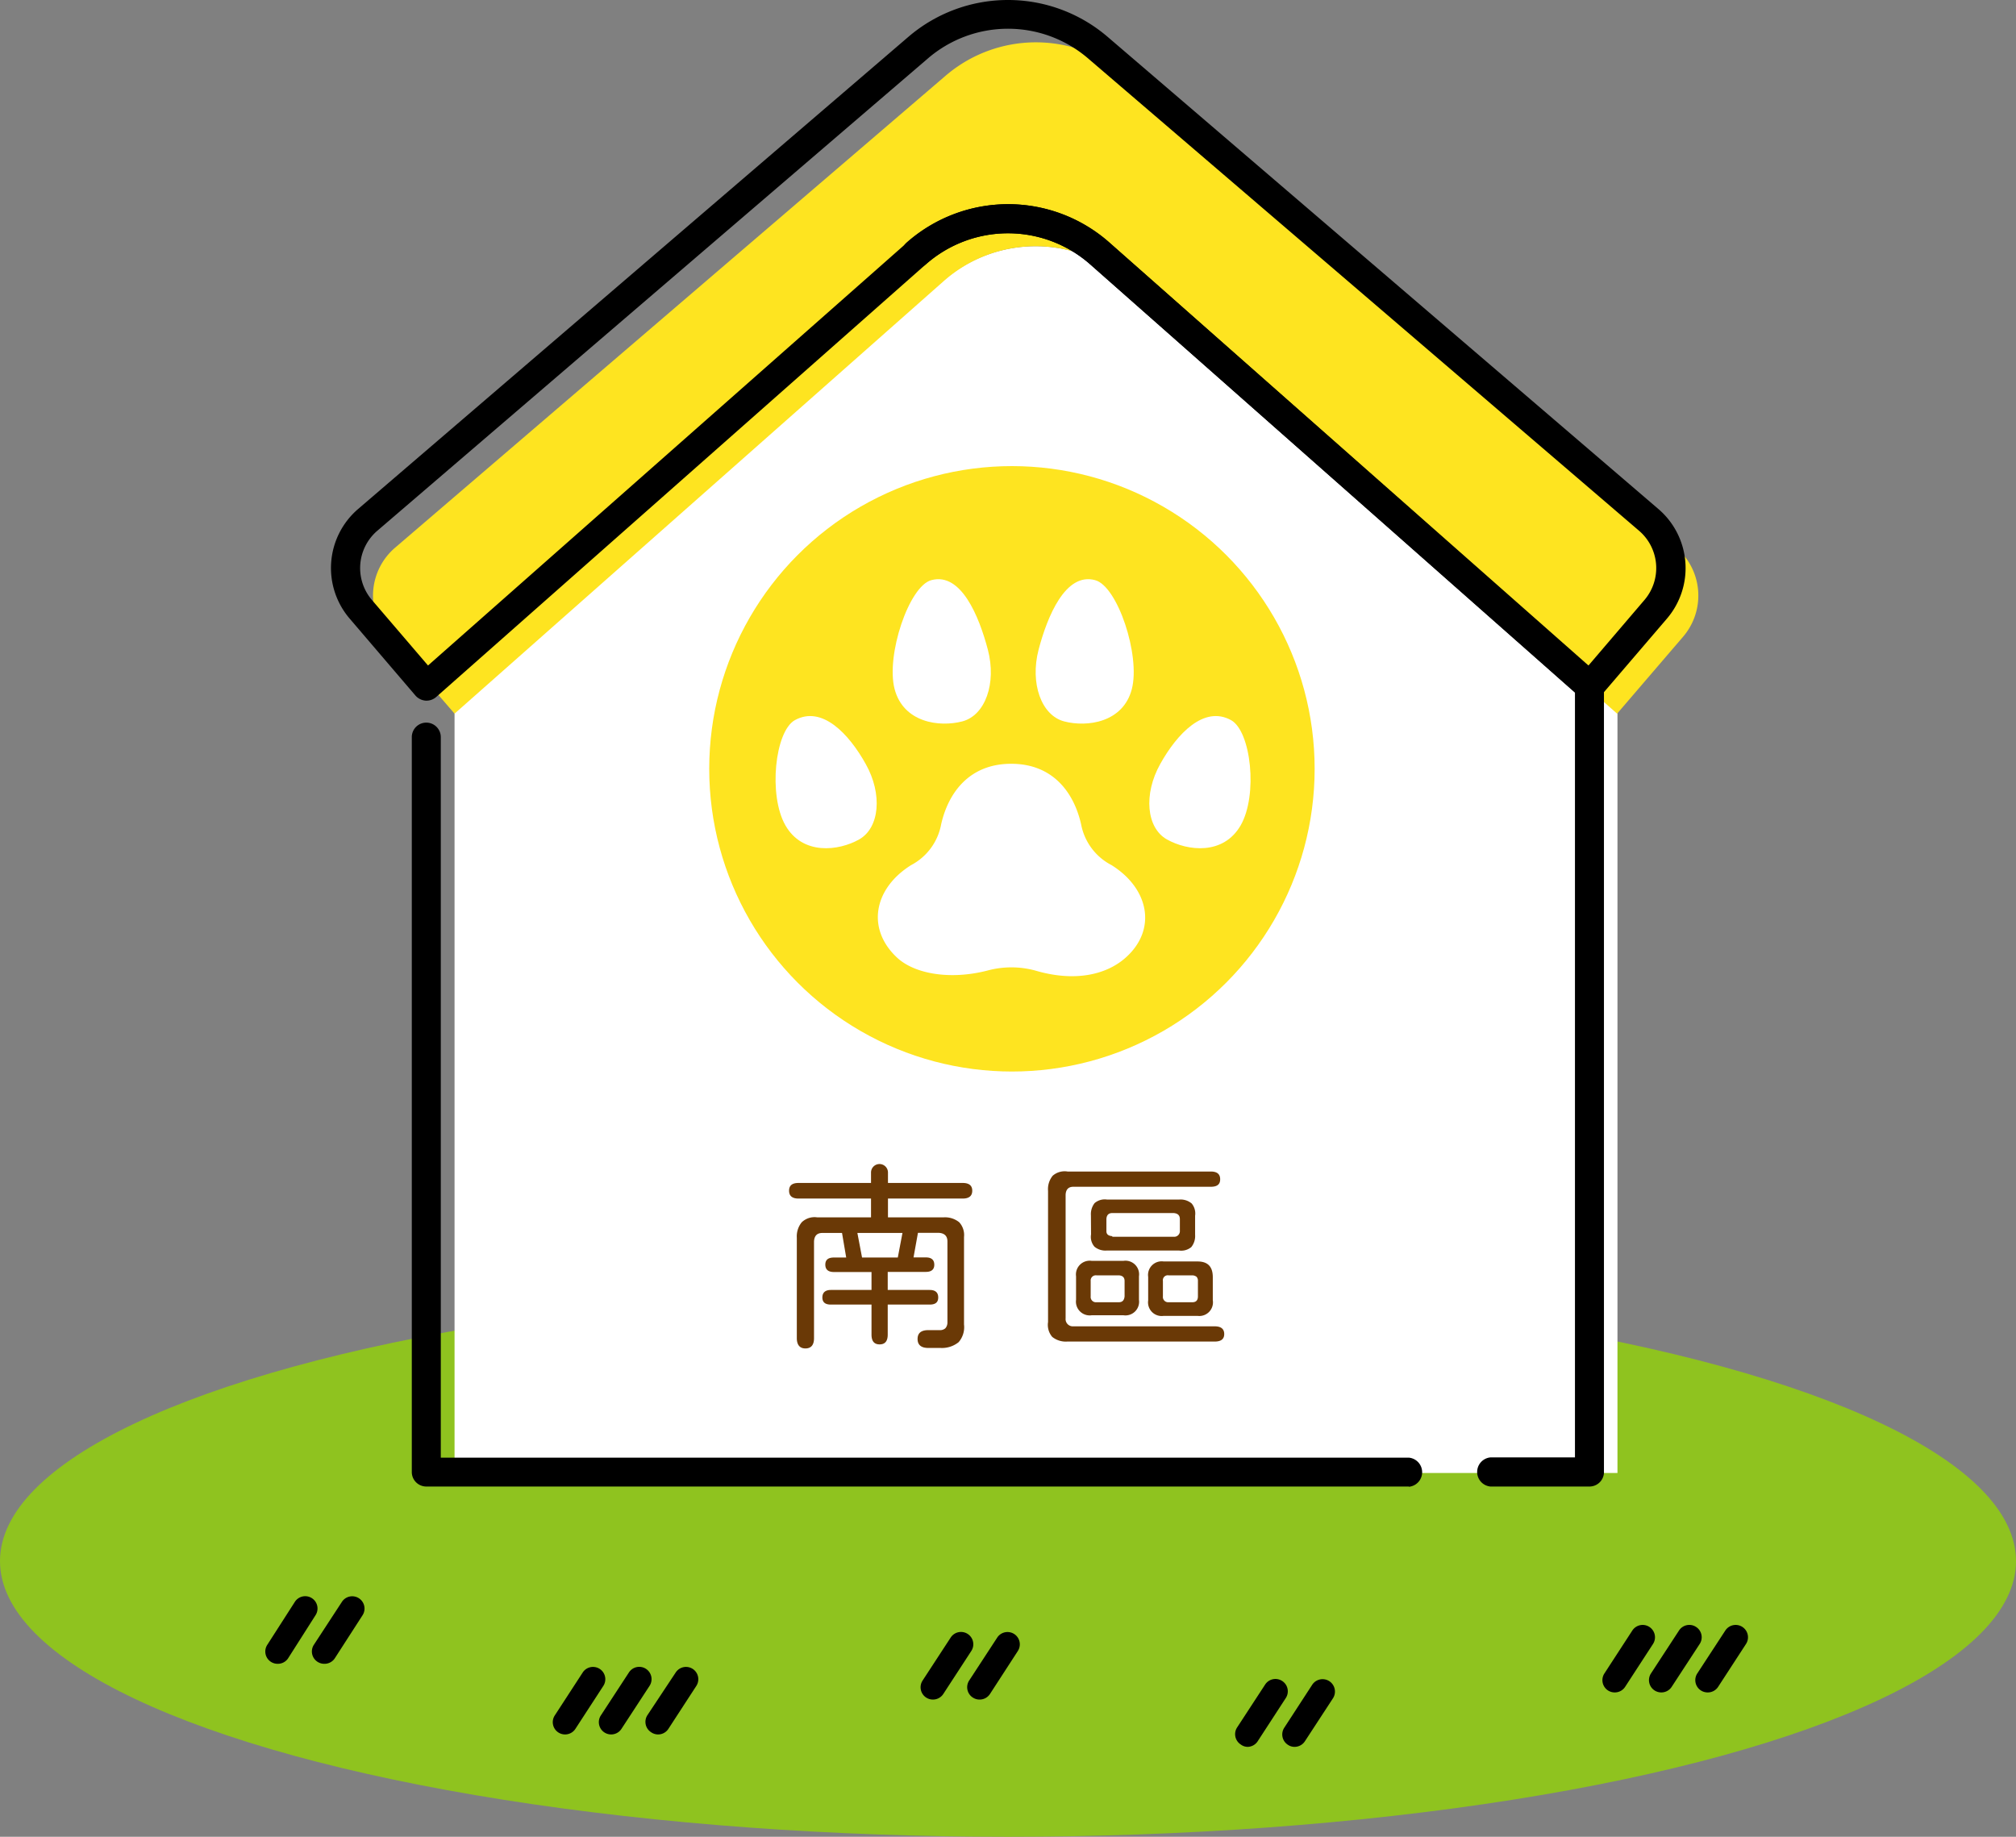
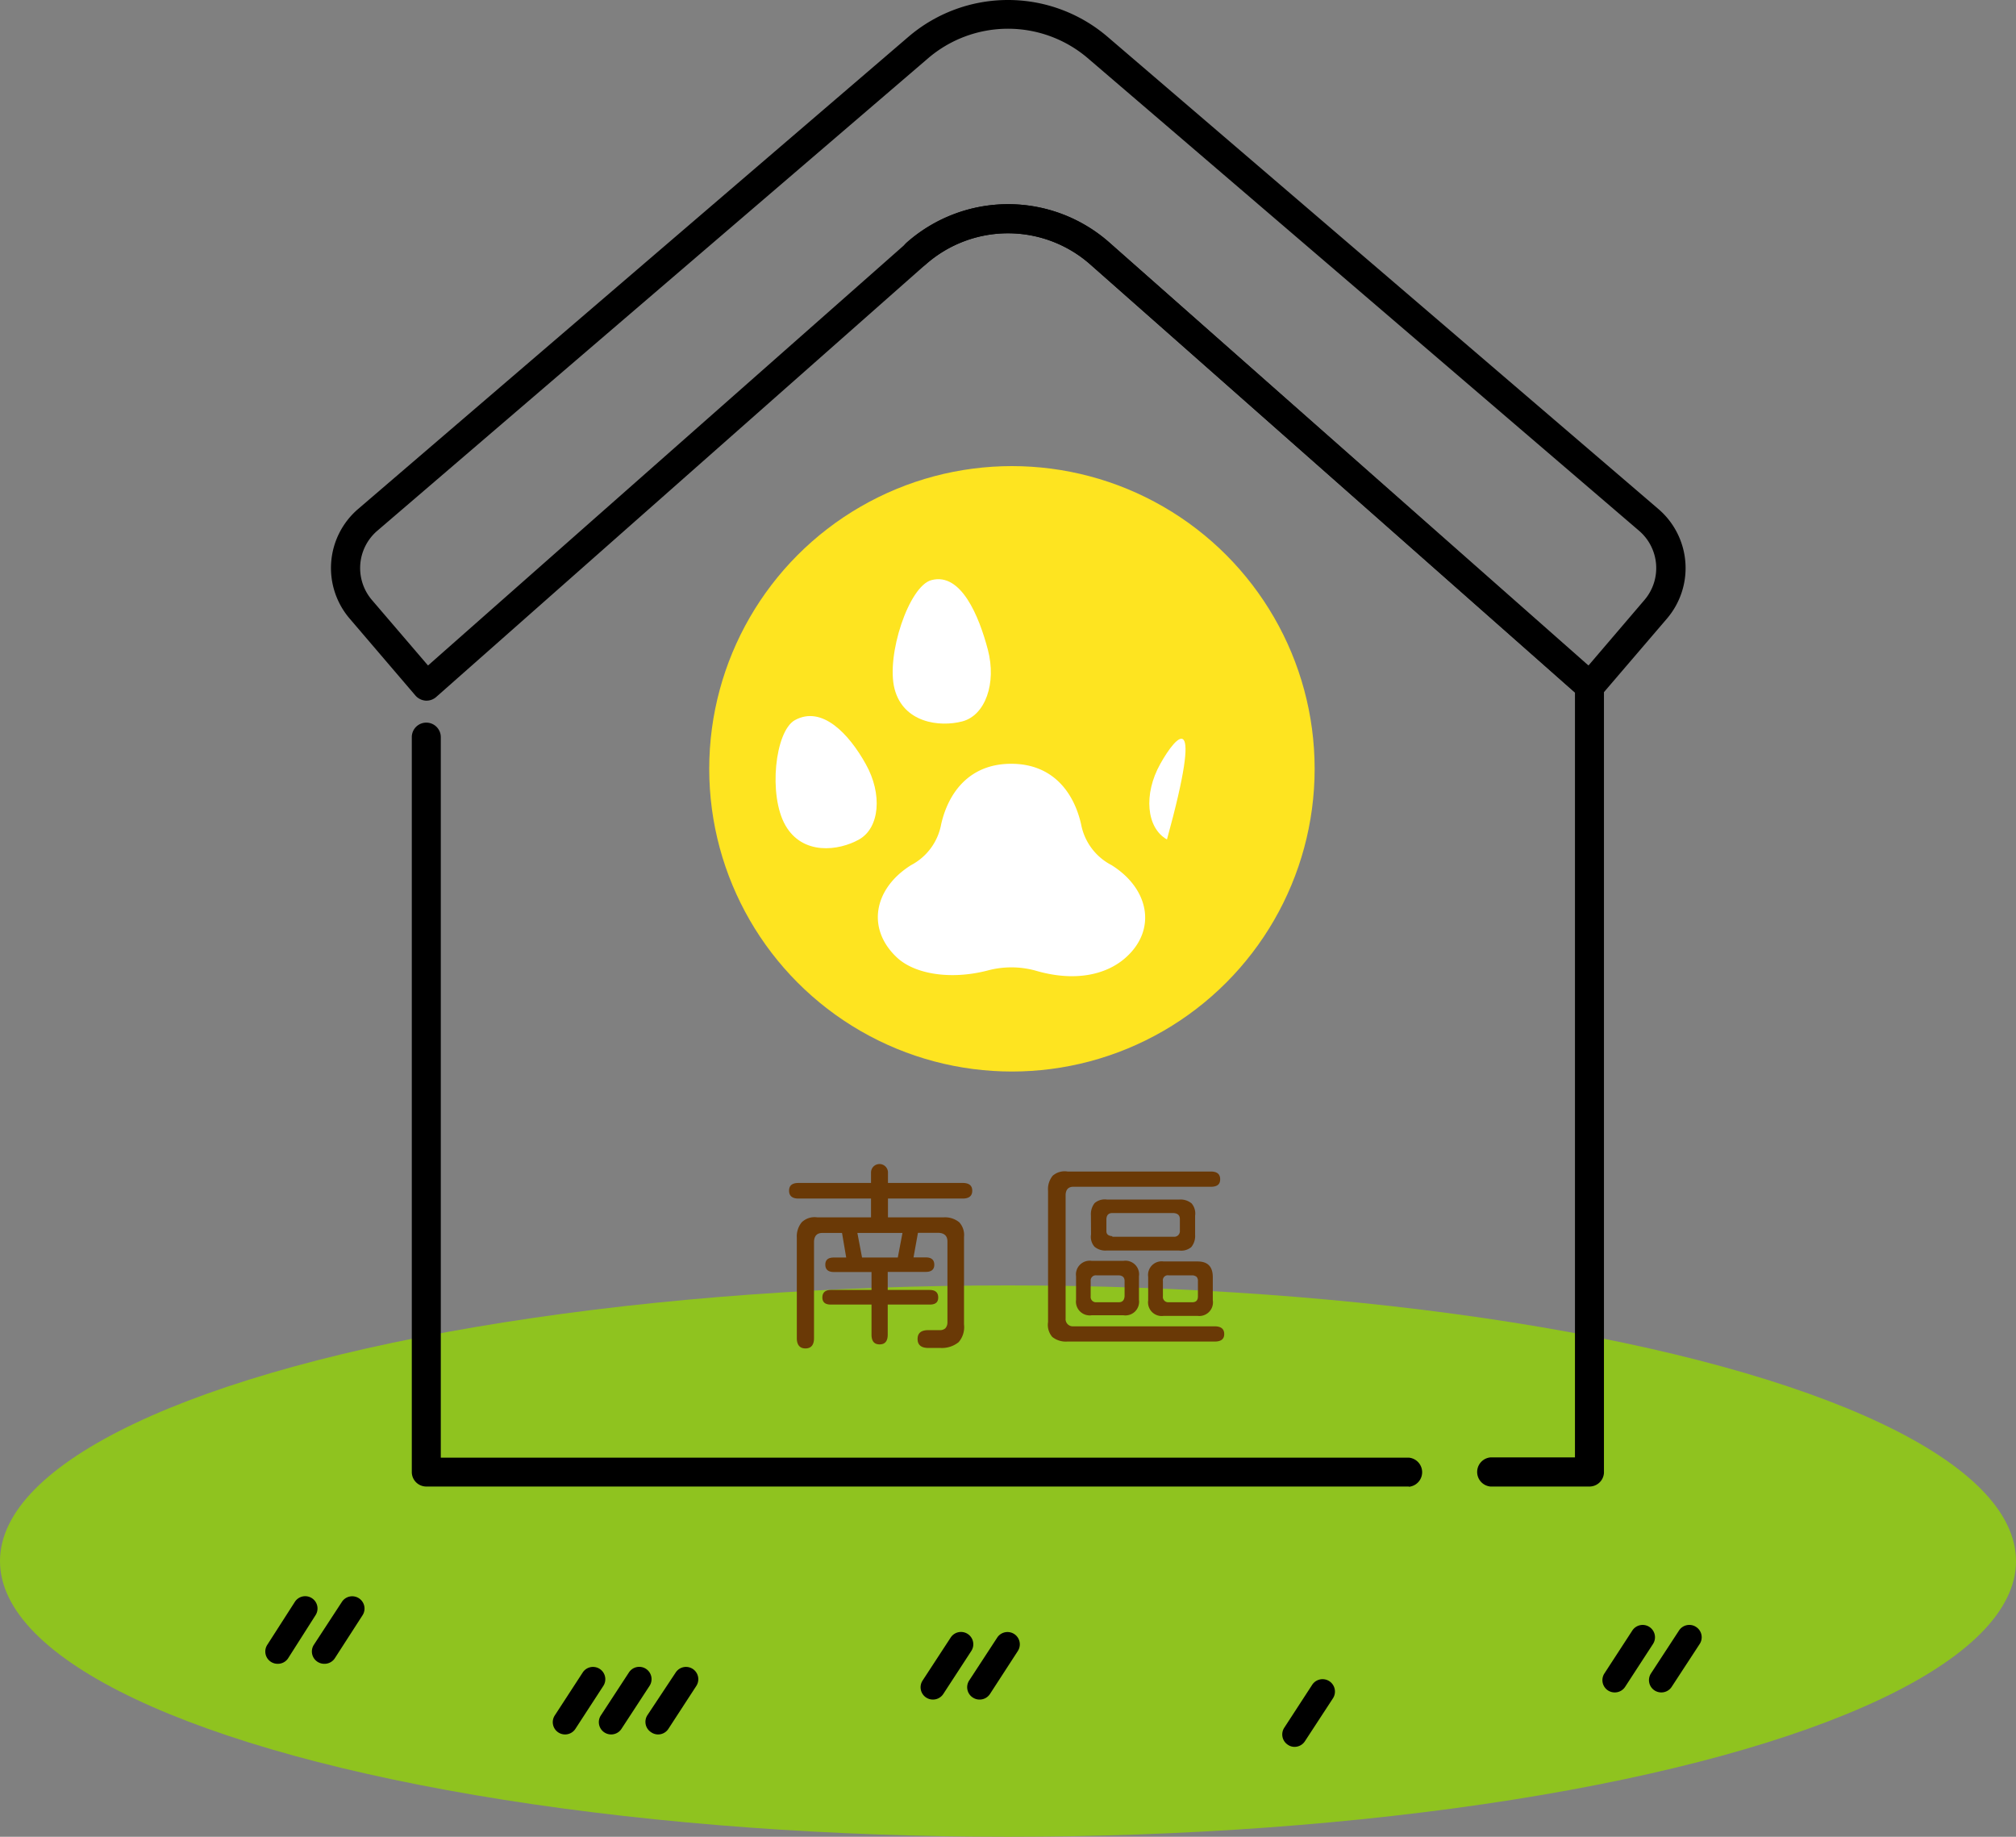
<svg xmlns="http://www.w3.org/2000/svg" viewBox="0 0 164.1 149.51">
  <rect x="0" y="0" width="164.1" height="149.51" fill="#808080" stroke="none" />
  <defs>
    <style>.bdc6275d-a91e-44c6-b91d-a97280f242b9{fill:#8fc31f;}.b8fedbc7-c91f-430c-bde7-2c0a45de86e4{fill:#fff;}.f5e65d10-46a3-4b3d-8982-7e9a02029c3b{fill:#fee420;}.a7a449d0-729f-4b0d-b5db-c2780f0ed644{fill:#6a3906;}</style>
  </defs>
  <g id="abcae24b-2001-4fec-9c19-3bc565499868" data-name="圖層 2">
    <g id="a83e5f94-83c7-4ed2-a7a0-ee4575827912" data-name="小房子">
      <g id="b3bdf5ba-e5c9-44b2-b893-bead21acc391" data-name="南區">
        <ellipse class="bdc6275d-a91e-44c6-b91d-a97280f242b9" cx="82.05" cy="127.07" rx="82.05" ry="22.44" />
        <path d="M75.94,138.34a1,1,0,0,1-.84-1.55l2.28-3.49a1,1,0,0,1,1.39-.3,1,1,0,0,1,.29,1.39l-2.28,3.5A1,1,0,0,1,75.94,138.34Z" />
        <path d="M79.73,138.34a1,1,0,0,1-.54-.16,1,1,0,0,1-.3-1.39l2.28-3.49a1,1,0,1,1,1.68,1.09l-2.27,3.5A1,1,0,0,1,79.73,138.34Z" />
-         <path d="M101.58,142.19A.93.93,0,0,1,101,142a1,1,0,0,1-.3-1.39l2.28-3.49a1,1,0,0,1,1.39-.29,1,1,0,0,1,.29,1.39l-2.27,3.49A1,1,0,0,1,101.58,142.19Z" />
        <path d="M105.38,142.19a.94.94,0,0,1-.55-.17,1,1,0,0,1-.29-1.39l2.27-3.49a1,1,0,0,1,1.69,1.1l-2.28,3.49A1,1,0,0,1,105.38,142.19Z" />
        <path d="M46,141.18a1,1,0,0,1-.84-1.55l2.27-3.49a1,1,0,1,1,1.68,1.09l-2.27,3.49A1,1,0,0,1,46,141.18Z" />
        <path d="M49.75,141.18a1,1,0,0,1-.84-1.55l2.28-3.49a1,1,0,0,1,1.39-.3,1,1,0,0,1,.29,1.39l-2.28,3.49A1,1,0,0,1,49.75,141.18Z" />
        <path d="M53.54,141.18A1,1,0,0,1,53,141a1,1,0,0,1-.3-1.39L55,136.14a1,1,0,1,1,1.68,1.09l-2.27,3.49A1,1,0,0,1,53.54,141.18Z" />
        <path d="M131.44,137.76a1,1,0,0,1-.55-.16,1,1,0,0,1-.29-1.39l2.27-3.49a1,1,0,1,1,1.68,1.1l-2.27,3.49A1,1,0,0,1,131.44,137.76Z" />
        <path d="M135.23,137.76a1,1,0,0,1-.84-1.55l2.28-3.49a1,1,0,0,1,1.39-.29,1,1,0,0,1,.29,1.39l-2.28,3.49A1,1,0,0,1,135.23,137.76Z" />
-         <path d="M139,137.76a1,1,0,0,1-.84-1.55l2.28-3.49a1,1,0,1,1,1.68,1.1l-2.27,3.49A1,1,0,0,1,139,137.76Z" />
        <path d="M22.6,135.43a1,1,0,0,1-.84-1.55L24,130.39a1,1,0,0,1,1.39-.3,1,1,0,0,1,.29,1.39L23.44,135A1,1,0,0,1,22.6,135.43Z" />
        <path d="M26.39,135.43a1,1,0,0,1-.54-.16,1,1,0,0,1-.3-1.39l2.28-3.49a1,1,0,1,1,1.68,1.09L27.24,135A1,1,0,0,1,26.39,135.43Z" />
-         <path class="b8fedbc7-c91f-430c-bde7-2c0a45de86e4" d="M76.83,22.81,37,57.29V119.9h94.66V57.29L91.76,22.81A11.45,11.45,0,0,0,76.83,22.81Z" />
-         <path class="f5e65d10-46a3-4b3d-8982-7e9a02029c3b" d="M77,6.14,32.16,44.58a5.14,5.14,0,0,0-.56,7.25L37,58.09,76.83,22.87a11.27,11.27,0,0,1,14.93,0l39.87,35.22L137,51.83a5.14,5.14,0,0,0-.55-7.25L91.64,6.14A11.29,11.29,0,0,0,77,6.14Z" />
        <path d="M129.38,121h-8.06a1.19,1.19,0,0,1,0-2.37h6.88V56.38L88.73,21.51a10.11,10.11,0,0,0-13.36,0,1.18,1.18,0,1,1-1.57-1.77,12.47,12.47,0,0,1,16.5,0L130.16,55a1.16,1.16,0,0,1,.4.89v64A1.18,1.18,0,0,1,129.38,121Z" />
        <path d="M114.7,121h-80a1.18,1.18,0,0,1-1.18-1.19V60a1.18,1.18,0,1,1,2.36,0v58.65h78.8a1.19,1.19,0,0,1,0,2.37Z" />
        <path d="M129.38,57a1.19,1.19,0,0,1-.78-.3L88.73,21.51a10.11,10.11,0,0,0-13.36,0L35.51,56.73a1.2,1.2,0,0,1-.87.3,1.23,1.23,0,0,1-.82-.41l-5.36-6.27a6.33,6.33,0,0,1,.68-8.91L73.94,3l.77.9L73.94,3A12.46,12.46,0,0,1,90.16,3L135,41.44a6.33,6.33,0,0,1,.69,8.91l-5.37,6.27a1.23,1.23,0,0,1-.82.41ZM82.05,16.62a12.42,12.42,0,0,1,8.25,3.12l39,34.43,4.58-5.36a4,4,0,0,0-.43-5.58L88.62,4.8a10,10,0,0,0-13.14,0h0L30.68,43.23a4,4,0,0,0-.43,5.58l4.59,5.36,39-34.43A12.42,12.42,0,0,1,82.05,16.62Z" />
        <path class="a7a449d0-729f-4b0d-b5db-c2780f0ed644" d="M64.86,108.92v-8.17a1.82,1.82,0,0,1,.4-1.26,1.51,1.51,0,0,1,1.26-.4H70.9V97.56H65c-.51,0-.77-.21-.77-.64s.26-.63.77-.63H70.9v-.85a.69.69,0,1,1,1.38,0v.85h6.08q.78,0,.78.63c0,.43-.26.64-.78.64H72.28v1.53h4.53a1.83,1.83,0,0,1,1.27.4,1.54,1.54,0,0,1,.39,1.2v7.12a1.86,1.86,0,0,1-.44,1.44,2.15,2.15,0,0,1-1.47.47h-1c-.58,0-.87-.25-.87-.73s.29-.72.87-.72h.92a.65.65,0,0,0,.47-.15.71.71,0,0,0,.17-.48v-6.59c0-.44-.24-.67-.7-.7H74.72l-.36,2h1q.69,0,.69.6c0,.38-.23.58-.69.58H72.26V105h3.41c.46,0,.7.2.7.61s-.24.58-.7.58H72.26v2.44c0,.54-.22.8-.66.8s-.66-.26-.66-.8v-2.44H67.63c-.46,0-.69-.19-.69-.58s.23-.61.69-.61h3.31v-1.46H67.88c-.46,0-.7-.2-.7-.6s.24-.58.7-.58h1l-.34-2H66.94c-.44,0-.66.24-.68.7v7.87c0,.55-.24.83-.7.83S64.86,109.47,64.86,108.92Zm5.31-6.56h2.91l.38-2H69.79Z" />
        <path class="a7a449d0-729f-4b0d-b5db-c2780f0ed644" d="M85.65,108.82a1.51,1.51,0,0,1-.34-1.21V96.93a1.72,1.72,0,0,1,.38-1.23,1.48,1.48,0,0,1,1.21-.34H98.56c.51,0,.76.21.76.63s-.25.61-.76.61H87.37c-.4,0-.61.22-.63.65v10.06a.59.59,0,0,0,.63.65h11.5q.78,0,.78.63c0,.41-.26.61-.78.61h-12A1.76,1.76,0,0,1,85.65,108.82Zm1.94-4.93a1.12,1.12,0,0,1,1.27-1.26h2.59a1.11,1.11,0,0,1,1.26,1.26v1.91a1.11,1.11,0,0,1-1.26,1.26H88.86a1.12,1.12,0,0,1-1.27-1.26ZM89.25,106h1.82c.29,0,.44-.16.47-.48v-1.25c0-.29-.16-.44-.47-.46H89.25a.42.42,0,0,0-.47.46v1.25A.43.43,0,0,0,89.25,106Zm-.45-7.07a1.46,1.46,0,0,1,.3-1,1.27,1.27,0,0,1,1-.29H96a1.41,1.41,0,0,1,1,.32,1.27,1.27,0,0,1,.28,1v1.55a1.43,1.43,0,0,1-.31,1,1.28,1.28,0,0,1-1,.28H90.09a1.39,1.39,0,0,1-1-.31,1.21,1.21,0,0,1-.28-1Zm1.74,1.74h5a.46.46,0,0,0,.5-.5v-.93c0-.31-.16-.47-.5-.5h-5q-.45,0-.48.48v1Q90.06,100.59,90.54,100.62Zm2.92,3.27a1.11,1.11,0,0,1,1.26-1.26h2.76c.83,0,1.24.42,1.24,1.28v1.87a1.11,1.11,0,0,1-1.24,1.28H94.72a1.11,1.11,0,0,1-1.26-1.26ZM95.12,106h1.93c.31,0,.46-.16.46-.48v-1.25a.48.48,0,0,0-.11-.34.58.58,0,0,0-.35-.12H95.12a.4.4,0,0,0-.46.46v1.25A.43.43,0,0,0,95.12,106Z" />
        <circle class="f5e65d10-46a3-4b3d-8982-7e9a02029c3b" cx="82.37" cy="62.58" r="24.64" />
        <path class="b8fedbc7-c91f-430c-bde7-2c0a45de86e4" d="M84.27,79c3.18.94,5.78.37,7.38-1.07,2.52-2.26,1.9-5.59-1.17-7.51A4.72,4.72,0,0,1,88,67.09c-.59-2.6-2.31-4.92-5.69-4.92s-5.11,2.32-5.7,4.92a4.72,4.72,0,0,1-2.45,3.33c-3.06,1.92-3.63,5.19-1.16,7.51,1.44,1.36,4.36,1.85,7.38,1.07A7.43,7.43,0,0,1,84.27,79Z" />
        <path class="b8fedbc7-c91f-430c-bde7-2c0a45de86e4" d="M80.41,52.88c.72,2.74-.21,5.35-2.08,5.84s-4.79.1-5.51-2.63,1.17-8.4,3-8.87C78.23,46.58,79.69,50.15,80.41,52.88Z" />
-         <path class="b8fedbc7-c91f-430c-bde7-2c0a45de86e4" d="M84.54,52.88c-.71,2.74.22,5.35,2.08,5.84s4.8.1,5.51-2.63-1.16-8.4-3-8.87C86.73,46.58,85.26,50.15,84.54,52.88Z" />
        <path class="b8fedbc7-c91f-430c-bde7-2c0a45de86e4" d="M70.47,62.19c1.38,2.45,1.13,5.2-.54,6.14s-4.6,1.3-6-1.15-.85-7.65.77-8.56C66.91,57.4,69.1,59.73,70.47,62.19Z" />
-         <path class="b8fedbc7-c91f-430c-bde7-2c0a45de86e4" d="M94.44,62.19c-1.37,2.45-1.13,5.2.55,6.14s4.59,1.3,6-1.15.85-7.65-.78-8.56C98,57.4,95.81,59.73,94.44,62.19Z" />
+         <path class="b8fedbc7-c91f-430c-bde7-2c0a45de86e4" d="M94.44,62.19c-1.37,2.45-1.13,5.2.55,6.14C98,57.4,95.81,59.73,94.44,62.19Z" />
      </g>
    </g>
  </g>
</svg>